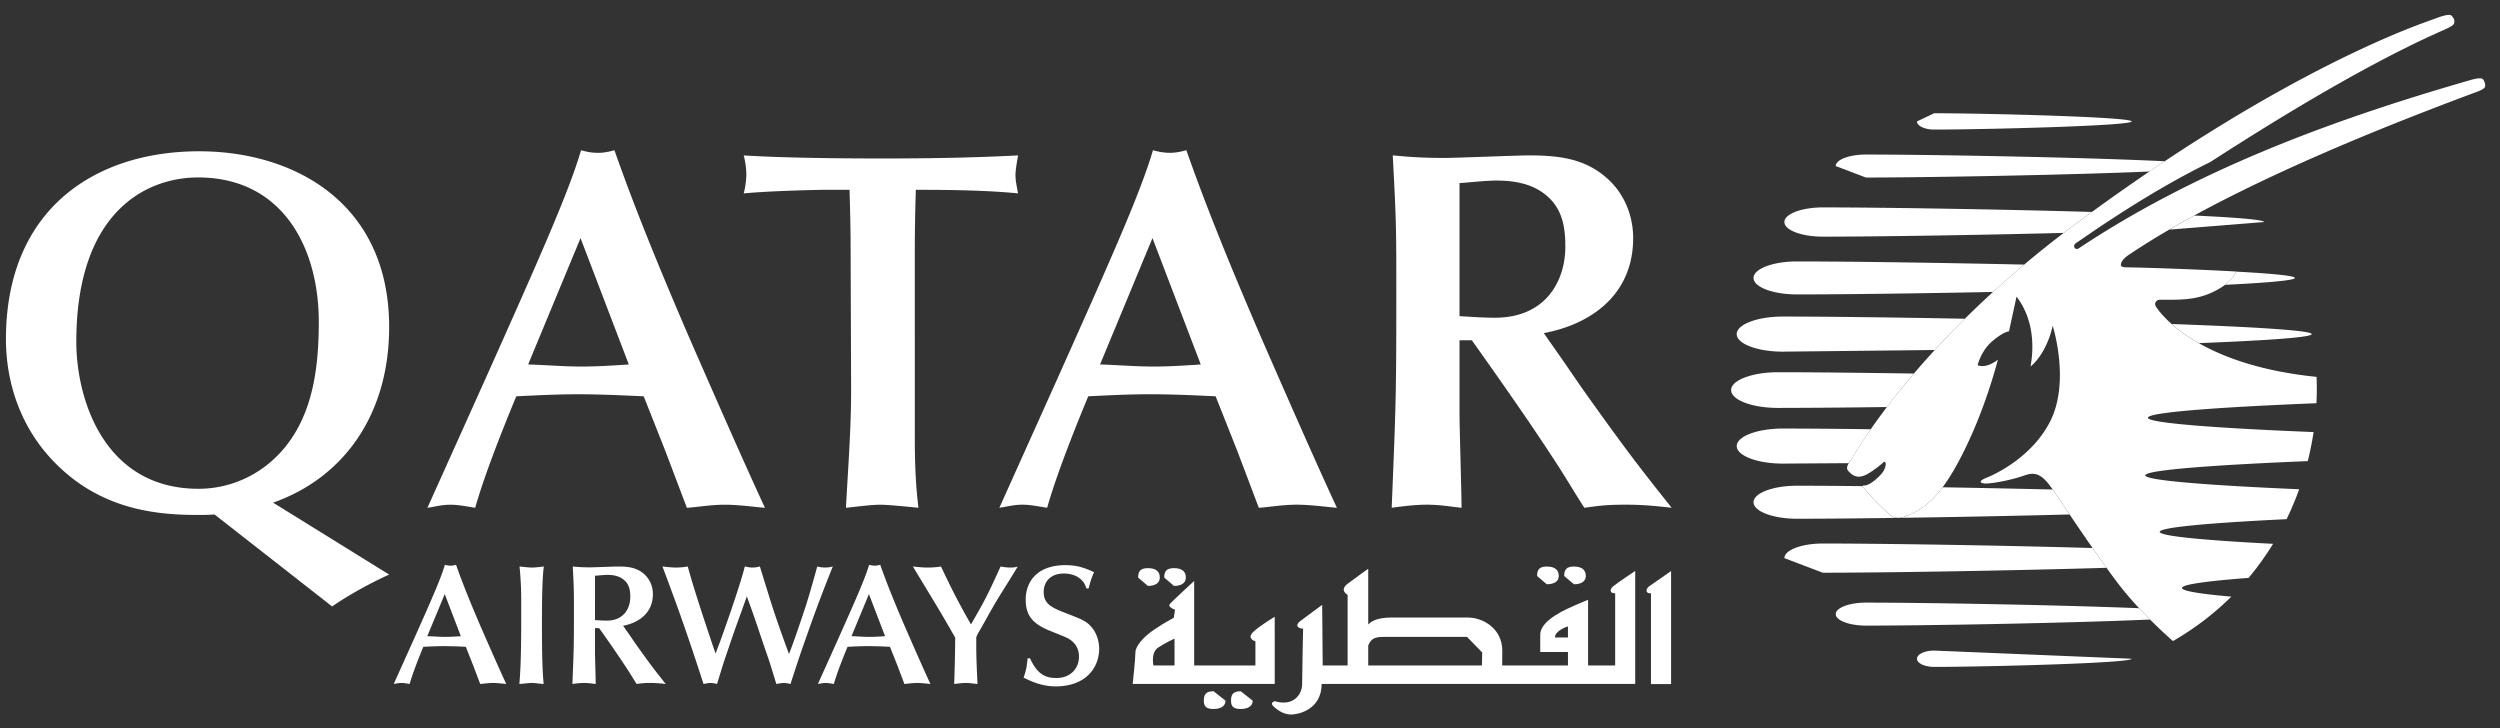
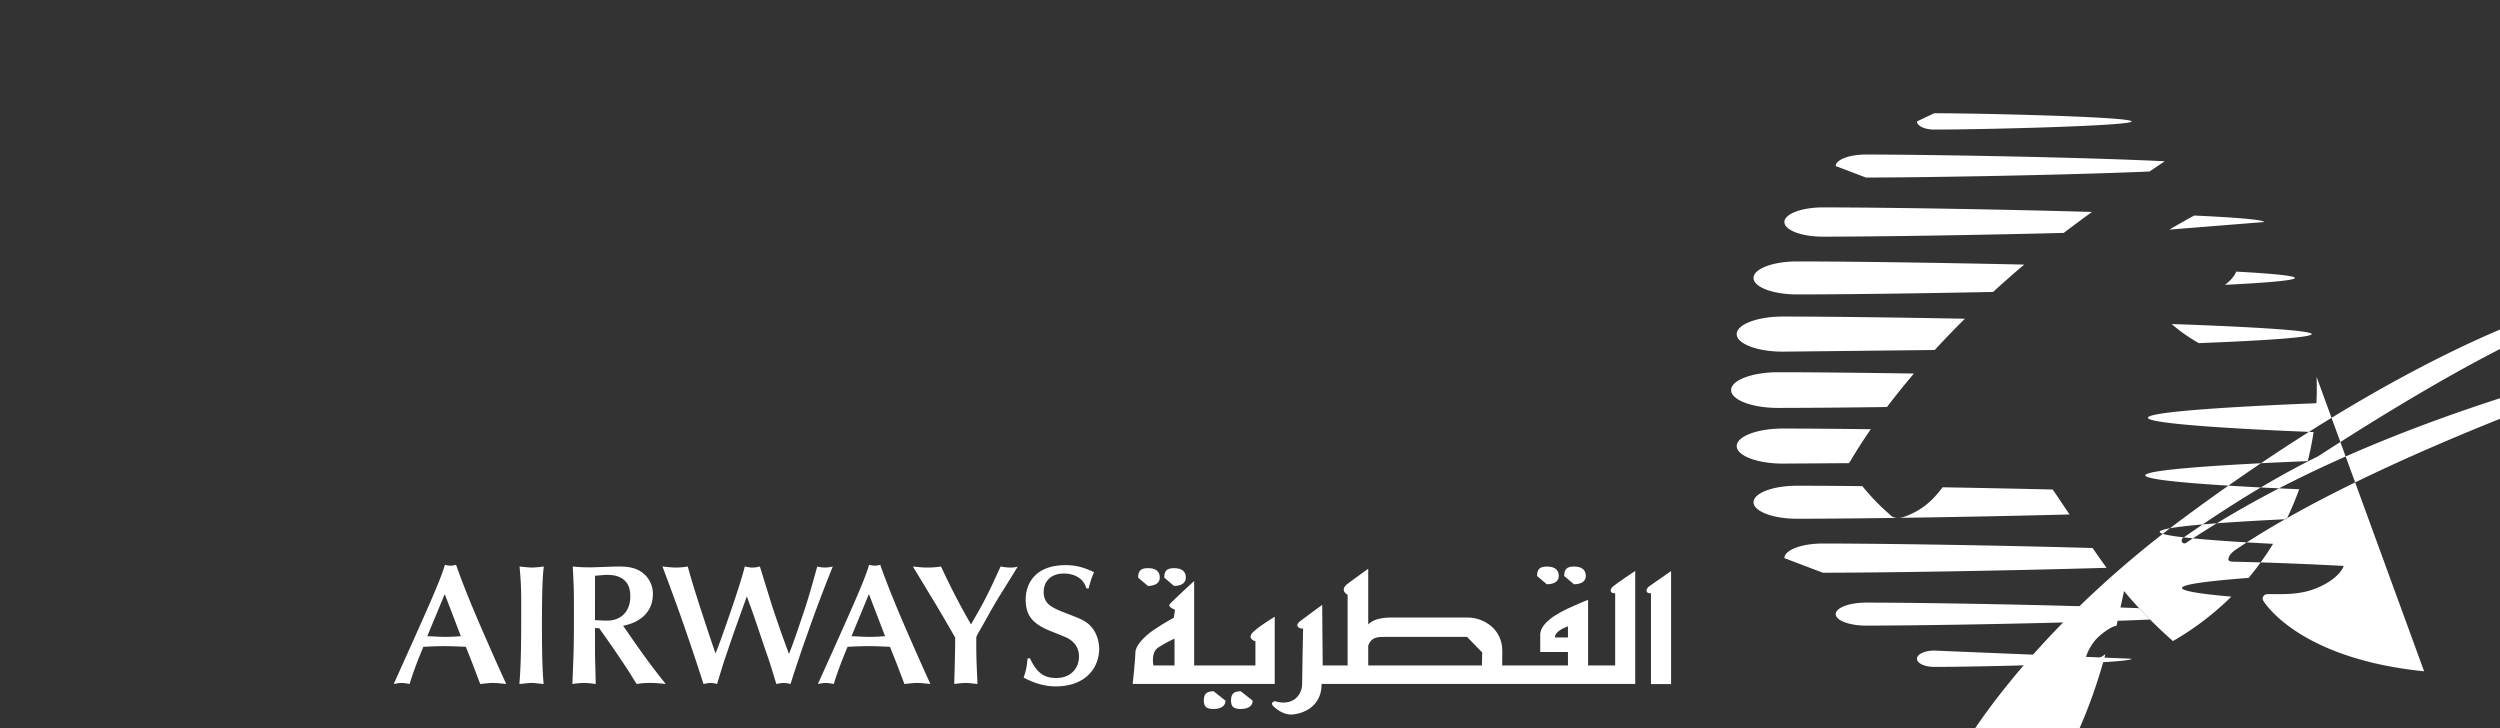
<svg xmlns="http://www.w3.org/2000/svg" width="103" height="30" viewBox="0 0 103 30">
  <rect x="0" y="0" width="103" height="30" fill="#333333" stroke="none" />
  <g>
    <g>
      <g>
        <path fill="#fff" d="M42.436 27.122c.324.705.677.811 1.094.811.556 0 .924-.374.924-.883 0-.557-.445-.754-.58-.81-.196-.086-.529-.212-.726-.297-.683-.303-.889-.663-.889-1.249 0-.62.367-1.41 1.644-1.41.515 0 .826.134 1.172.289a3.325 3.325 0 0 0-.22.67h-.098c-.105-.402-.48-.614-.925-.614-.557 0-.832.346-.832.762 0 .515.36.656.98.896.544.212.756.29.96.515.296.317.346.734.346.932 0 .72-.501 1.545-1.793 1.545-.605 0-1.064-.234-1.319-.36.12-.367.128-.459.163-.797zm-2.214-.572c0 .593.022.973.05 1.63-.162-.015-.325-.042-.488-.042-.14 0-.338.027-.471.041.02-.55.041-1.473.041-1.911l-.415-.72c-.36-.62-.96-1.594-1.327-2.208.26.028.423.043.579.043.168 0 .374-.008.578-.043.367.777.636 1.334 1.235 2.385.599-1.03.712-1.27 1.22-2.385.113.021.254.043.41.043.14 0 .218-.015.296-.043-.106.19-.622 1.009-.727 1.178-.318.508-.592 1.037-.889 1.545-.05.086-.092.163-.092.226zm-3.257.847l-.297-.748c-.303-.015-.6-.028-.903-.028-.282 0-.564.013-.846.028-.225.543-.452 1.129-.564 1.53-.093-.014-.226-.041-.34-.041-.12 0-.217.027-.317.041l.819-1.819c.712-1.595 1.122-2.512 1.29-3.09.078.02.15.036.233.036a.844.844 0 0 0 .226-.036c.339.966.762 1.954 1.016 2.546.268.614.734 1.68 1.051 2.363-.105-.007-.352-.041-.55-.041-.197 0-.395.034-.522.041zm-1.165-2.92l-.718 1.734c.246.007.486.029.733.029.219 0 .43-.014.65-.029zm-6.32 2.447l.176-.458c.07-.191.818-2.265 1.03-3.126.092.015.185.043.31.043.142 0 .213-.022.311-.043.006.015.438 1.425.55 1.764.205.62.424 1.235.65 1.841.204-.537.246-.65.578-1.637.205-.605.331-1.05.586-1.968a1.254 1.254 0 0 0 .64 0 62.54 62.54 0 0 0-1.05 2.787 56.8 56.8 0 0 0-.691 2.053c-.106-.021-.183-.042-.282-.042-.107 0-.24.034-.304.042-.26-.854-.288-.945-.401-1.262-.085-.24-.445-1.32-.523-1.54-.077-.224-.211-.584-.289-.81l-.21.586c-.361 1-.397 1.114-.671 1.918-.1.29-.234.741-.347 1.108a1.117 1.117 0 0 0-.267-.042c-.079 0-.191.02-.29.042l-.176-.537a95.543 95.543 0 0 0-.79-2.328c-.191-.536-.438-1.213-.727-1.975.14.015.381.043.55.043.163 0 .317-.014.494-.043.22.833.678 2.208 1.008 3.19zm-4.966-1.376c.135.007.304.022.487.022.706 0 .967-.516.967-.974 0-.296-.05-.55-.297-.733-.19-.142-.423-.178-.655-.178-.134 0-.396.029-.502.036zm1.355.516c.106.147.26.38.367.528.556.784.748 1.03 1.192 1.587-.197-.02-.374-.041-.627-.041-.276 0-.36.013-.572.041-.106-.161-.261-.423-.367-.584a47.995 47.995 0 0 0-1.178-1.715h-.17v1.001c0 .205.029 1.115.029 1.298-.142-.014-.296-.041-.474-.041-.16 0-.33.02-.486.041.056-1.39.063-1.545.063-2.906 0-.924 0-1.023-.048-1.933.161.015.345.035.705.035.183 0 1.001-.035 1.164-.035.458 0 .805.056 1.108.345a1.1 1.1 0 0 1 .324.791c0 .783-.585 1.185-1.228 1.305zm-4.394-1.094c0-.445 0-.946-.07-1.63.133.015.395.043.5.043.156 0 .332-.022.502-.043-.078.523-.078 1.742-.078 2.455 0 1.051.014 1.813.07 2.384-.162-.006-.331-.041-.494-.041-.154 0-.351.035-.507.041.077-.839.077-2.003.077-3.209zm-1.987 2.427l-.295-.748a18.384 18.384 0 0 0-.905-.028 16.1 16.1 0 0 0-.847.028c-.225.543-.451 1.129-.563 1.53-.091-.014-.226-.041-.34-.041-.119 0-.218.027-.316.041l.818-1.819c.712-1.595 1.122-2.512 1.29-3.09a.852.852 0 0 0 .234.036.851.851 0 0 0 .226-.036c.338.966.761 1.954 1.015 2.546.268.614.734 1.68 1.052 2.363-.106-.007-.353-.041-.551-.041-.197 0-.395.034-.522.041zm-1.164-2.92l-.72 1.734c.247.007.487.029.734.029.219 0 .43-.014.649-.029z" />
      </g>
      <g>
-         <path fill="#fff" d="M60.132 13.027c.402.02.91.063 1.46.063 2.117 0 2.9-1.545 2.9-2.921 0-.89-.148-1.651-.888-2.202-.573-.423-1.27-.528-1.969-.528-.403 0-1.186.085-1.503.105zm4.064 1.544c.317.444.783 1.143 1.1 1.588 1.673 2.349 2.244 3.09 3.577 4.761-.592-.063-1.122-.127-1.884-.127-.825 0-1.08.043-1.715.127-.316-.486-.782-1.269-1.099-1.756-1.079-1.672-2.392-3.535-3.534-5.144h-.509v3.006c0 .614.084 3.343.084 3.894-.423-.041-.889-.127-1.418-.127-.486 0-.994.064-1.46.127.17-4.17.19-4.634.19-8.72 0-2.773 0-3.068-.147-5.798.486.041 1.036.105 2.116.105.55 0 3.005-.105 3.492-.105 1.376 0 2.413.17 3.323 1.037.635.613.974 1.48.974 2.37 0 2.35-1.756 3.556-3.682 3.916zm-13.222 4l-.89-2.244c-.909-.041-1.798-.084-2.708-.084-.848 0-1.694.043-2.54.084-.677 1.63-1.354 3.386-1.693 4.593-.276-.041-.678-.127-1.016-.127-.36 0-.657.086-.953.127l2.455-5.46c2.138-4.783 3.366-7.534 3.873-9.27.233.063.445.106.699.106.233 0 .444-.043.677-.107 1.016 2.9 2.286 5.863 3.048 7.64.805 1.842 2.201 5.038 3.154 7.091-.318-.02-1.059-.127-1.651-.127-.593 0-1.186.106-1.566.127zM47.482 9.81l-2.16 5.206c.742.022 1.46.086 2.202.086.656 0 1.29-.043 1.947-.086zm-9.792 8.212c0 1.608.085 2.307.149 2.899-.615-.063-1.292-.126-1.546-.126-.36 0-.677.042-1.44.126.086-1.608.213-3.238.213-4.847l-.021-5.904c0-.783-.022-1.524-.043-2.35h-1.058c-.19 0-2.222.043-3.302.148.064-.253.106-.528.106-.782s-.042-.529-.106-.783c1.672.105 4.021.126 5.651.126 1.757 0 3.62-.021 5.651-.126-.063.358-.106.634-.106.804 0 .233.043.423.106.761-1.248-.126-2.751-.148-4.212-.148a85.269 85.269 0 0 0-.042 2.371zm-10.281.55l-.888-2.244c-.91-.041-1.8-.084-2.71-.084-.846 0-1.693.043-2.54.084-.676 1.63-1.354 3.386-1.693 4.593-.274-.041-.677-.127-1.016-.127-.36 0-.656.086-.952.127l2.456-5.46c2.137-4.783 3.365-7.534 3.873-9.27.232.063.444.106.698.106.233 0 .445-.043.678-.107 1.015 2.9 2.285 5.863 3.047 7.64.805 1.842 2.201 5.038 3.154 7.091-.318-.02-1.058-.127-1.652-.127-.592 0-1.185.106-1.565.127zM23.918 9.81l-2.159 5.206c.74.022 1.46.086 2.2.086.657 0 1.291-.043 1.948-.086zM8.838 21.196c-.234.02-.466.02-.699.02-1.841 0-4.021-.274-5.863-2.137C.5 17.28.245 15.12.245 13.98c0-5.376 3.683-7.747 7.957-7.747 3.958 0 7.831 2.16 7.831 7.238 0 3.577-1.841 6.202-4.782 7.238l4.782 2.964c-.719.318-1.714.868-2.349 1.313zm-5.694-7.112c0 2.328 1.122 6.054 5.037 6.054 1.567 0 3.005-.805 3.873-2.138.868-1.334 1.08-2.985 1.08-4.741 0-3.07-1.503-5.948-4.973-5.948-2.16 0-5.017 1.44-5.017 6.773z" />
-       </g>
+         </g>
      <g>
        <path fill="#fff" d="M79.688 4.666c2.012 0 8.137.15 8.137.337 0 .184-6.125.335-8.137.335-.391 0-.709-.151-.709-.335zm-6.435 12.14c-1.066 0-1.931-.328-1.931-.735 0-.405.865-.735 1.931-.735 1.337 0 3.338.02 5.6.054-.425.5-.794.964-1.11 1.379a363.39 363.39 0 0 1-4.49.037zm2.379-9.965c0-.261.557-.474 1.243-.474 2.586 0 9.038.114 12.314.277-.209.137-.418.28-.629.422-3.415.147-9.254.248-11.685.248zm9.392 2.755c-3.76.095-7.835.154-9.925.154-.875 0-1.582-.269-1.582-.602 0-.332.707-.603 1.582-.603 2.307 0 7.037.072 11.091.187-.202.147-.405.294-.611.448-.188.14-.373.277-.555.416zM74.031 12.13c-.986 0-1.785-.303-1.785-.679 0-.375.8-.68 1.785-.68 2.022 0 5.689.05 9.367.13-.451.381-.879.758-1.283 1.127-3.228.065-6.297.102-8.084.102zm18.1-.939c1.484.08 2.417.169 2.417.26 0 .101-1.13.198-2.878.284.373-.28.455-.526.461-.544zm-18.682 3.297c-1.047 0-1.897-.323-1.897-.723 0-.399.85-.723 1.897-.723 1.696 0 4.483.033 7.505.09-.45.444-.864.876-1.244 1.288zM87.824 27.14c0 .186-6.125.336-8.136.336-.392 0-.709-.15-.709-.336 0-.184.317-.336.71-.336zm.76-1.615c-3.41.15-9.273.25-11.71.25-.685 0-1.242-.214-1.242-.473 0-.261.557-.474 1.243-.474 2.33 0 7.803.092 11.257.23.156.167.308.324.453.467zm-15.067-2.53c0-.332.708-.602 1.582-.602 2.313 0 7.054.07 11.114.185.196.28.391.56.577.816-4.18.123-9.27.202-11.691.202zm3.227-2.947c.35.424.687.78 1.137 1.169 0 0 .17.242.684.034.524-.213.968-.503 1.469-1.175 1.462.025 3.011.057 4.538.092.125.183.38.561.694 1.028-4.254.11-8.87.176-11.235.176-.985 0-1.785-.306-1.785-.68 0-.377.8-.68 1.785-.68.72 0 1.648.005 2.71.017 0 .01.003.02.003.02zM73.45 19.1c-1.048 0-1.897-.323-1.897-.723 0-.398.85-.721 1.897-.721.928 0 2.185.01 3.627.028-.558.805-.823 1.29-.848 1.32l-.056.078zM89.376 9.46c.33-.192.668-.385 1.024-.58 1.734.08 2.877.173 2.877.268zm5.866 4.305c0 .137-1.916.265-4.65.372a6.629 6.629 0 0 1-1.119-.787c3.317.117 5.769.262 5.769.415z" />
      </g>
      <g>
        <g>
-           <path fill="#fff" d="M95.443 15.527c.014.366.012.73-.006 1.086-3.564.142-6.943.356-6.943.598 0 .237 3.304.45 6.826.59-.062.407-.142.806-.24 1.197-3.472.142-6.694.351-6.694.586 0 .227 3.008.431 6.34.573-.153.425-.326.838-.52 1.233-2.861.138-5.225.322-5.225.523 0 .186 2.065.36 4.669.493a10.89 10.89 0 0 1-.458.691c-.17.24-.354.478-.549.712-1.628.124-2.745.264-2.745.415 0 .129.8.25 2.033.358a11.85 11.85 0 0 1-2.405 1.83s-1.104-.95-2.015-2.06c-.812-.99-2.535-3.6-2.94-4.184-.406-.584-.673-.755-1.148-.585-.636.225-1.375.338-1.603.338-.227 0-.352-.088.03-.24.38-.153 1.881-.862 2.62-2.327.831-1.65.101-3.929.101-3.929-.28 1.218-.913 1.673-.913 1.673.205-1.131-.018-2.156-.577-2.876l-.311 1.432s-.195-.01-.678.395c-.481.407-.614.998-.614.998.38.153.835-.228.835-.228-.582 2.18-1.418 3.955-2.027 4.893-.609.939-1.11 1.292-1.72 1.54-.516.206-.685-.036-.685-.036a9.264 9.264 0 0 1-1.136-1.167s-.029-.05.066-.048c.25.003.697-.425.794-.603.112-.204.1-.36.044-.371-.055-.01-.15.153-.634.458-.48.304-.702.093-.862-.077-.124-.134-.002-.301.075-.406.074-.093 2.618-4.837 9.35-9.822 8.823-6.533 14.458-8.297 14.78-8.424.214-.084.562-.195.64-.114.088.092.132.166.12.272-.012.106-.068.16-.477.34-3.386 1.493-7.34 3.98-9.586 5.427-2.763 1.346-5.4 3.268-5.496 3.314-.213.133-.056.324.073.244 4.664-3.103 10.133-5.216 16.177-6.948.29-.082.447-.082.495-.018.055.07.078.151.087.24.007.11-.084.17-.332.266-6.493 2.412-11.279 4.653-14.357 6.724 0 0-.318.192-.323.415-.001.084.171.094.171.094 1.541.028 3.6.118 4.581.175 0 0-.14.497-1.078.897-.725.309-1.396.26-2.06.265-.147-.003-.272.146-.154.305.06.08 1.472 2.353 6.604 2.873" />
+           <path fill="#fff" d="M95.443 15.527c.014.366.012.73-.006 1.086-3.564.142-6.943.356-6.943.598 0 .237 3.304.45 6.826.59-.062.407-.142.806-.24 1.197-3.472.142-6.694.351-6.694.586 0 .227 3.008.431 6.34.573-.153.425-.326.838-.52 1.233-2.861.138-5.225.322-5.225.523 0 .186 2.065.36 4.669.493a10.89 10.89 0 0 1-.458.691c-.17.24-.354.478-.549.712-1.628.124-2.745.264-2.745.415 0 .129.8.25 2.033.358a11.85 11.85 0 0 1-2.405 1.83s-1.104-.95-2.015-2.06l-.311 1.432s-.195-.01-.678.395c-.481.407-.614.998-.614.998.38.153.835-.228.835-.228-.582 2.18-1.418 3.955-2.027 4.893-.609.939-1.11 1.292-1.72 1.54-.516.206-.685-.036-.685-.036a9.264 9.264 0 0 1-1.136-1.167s-.029-.05.066-.048c.25.003.697-.425.794-.603.112-.204.1-.36.044-.371-.055-.01-.15.153-.634.458-.48.304-.702.093-.862-.077-.124-.134-.002-.301.075-.406.074-.093 2.618-4.837 9.35-9.822 8.823-6.533 14.458-8.297 14.78-8.424.214-.084.562-.195.64-.114.088.092.132.166.12.272-.012.106-.068.16-.477.34-3.386 1.493-7.34 3.98-9.586 5.427-2.763 1.346-5.4 3.268-5.496 3.314-.213.133-.056.324.073.244 4.664-3.103 10.133-5.216 16.177-6.948.29-.082.447-.082.495-.018.055.07.078.151.087.24.007.11-.084.17-.332.266-6.493 2.412-11.279 4.653-14.357 6.724 0 0-.318.192-.323.415-.001.084.171.094.171.094 1.541.028 3.6.118 4.581.175 0 0-.14.497-1.078.897-.725.309-1.396.26-2.06.265-.147-.003-.272.146-.154.305.06.08 1.472 2.353 6.604 2.873" />
        </g>
      </g>
      <g>
        <g>
          <path fill="#fff" d="M66.545 24.439c-.203.024-.249-.14-.091-.276.157-.137.917-.639.917-.639v4.655h-12.92c0 1.074-.986 1.26-1.255 1.26-.27 0-.512-.14-.712-.32-.2-.183.04-.23.04-.23.761.228 1.124-.272 1.124-.71 0-.435.04-2.279.04-2.279-.223 0-.334-.14-.134-.299.205-.159.92-.68.92-.68l.021 2.496h1.027v-2.91s-.359-.183 0-.456c.36-.273.849-.617.849-.617v2.293c.148-.152.413-.285.961-.285h3.134c.673 0 1.429.483 1.429 1.37 0 .283-.003.475-.005.605h2.71v-.555h-1.142v-.711c0-.616 1.121-1.072 1.431-1.212.313-.139.54-.226.54-.226v2.704h1.116zm-6.103 1.801h-3.424c-.319 0-.525.037-.647.354v.823h4.684c.006-.178.012-.4.012-.535zm4.158-.433s-.536.163-.536.457h.536zm4.249-2.28v4.657h-.829v-3.741c-.2.023-.246-.14-.088-.277zm-4.404.204c0-.253.085-.39.401-.39.356 0 .49.162.49.39 0 .23-.202.34-.49.34zm-1.117 0c0-.253.086-.39.4-.39.36 0 .494.162.494.39 0 .23-.204.34-.494.34zm-11.717 5.136c0 .229-.2.343-.493.343-.287 0-.4-.091-.4-.343 0-.253.085-.388.4-.388zm-1.12 0c0 .229-.203.343-.491.343-.29 0-.402-.091-.402-.343 0-.253.087-.388.402-.388zm-2.524-5.07c0-.252.084-.39.402-.39.355 0 .488.16.488.39s-.197.343-.488.343zm-1.076 0c0-.252.085-.39.402-.39.357 0 .491.16.491.39s-.203.343-.491.343zm5.628 4.382h-5.852s.112-1.034.112-1.297c0-.263.328-.642.77-.94.444-.3.811-.49.811-.49l.052-.33s-.308-.108-.219-.228c.086-.113 1.007-.959 1.007-.959v3.482h2.524v-.995s-.4-.112-.068-.407c.334-.298.863-.602.863-.602zm-4.128-1.869s-.356.16-.672.367c-.315.205-.198.74-.198.74h.87z" />
        </g>
      </g>
    </g>
  </g>
</svg>